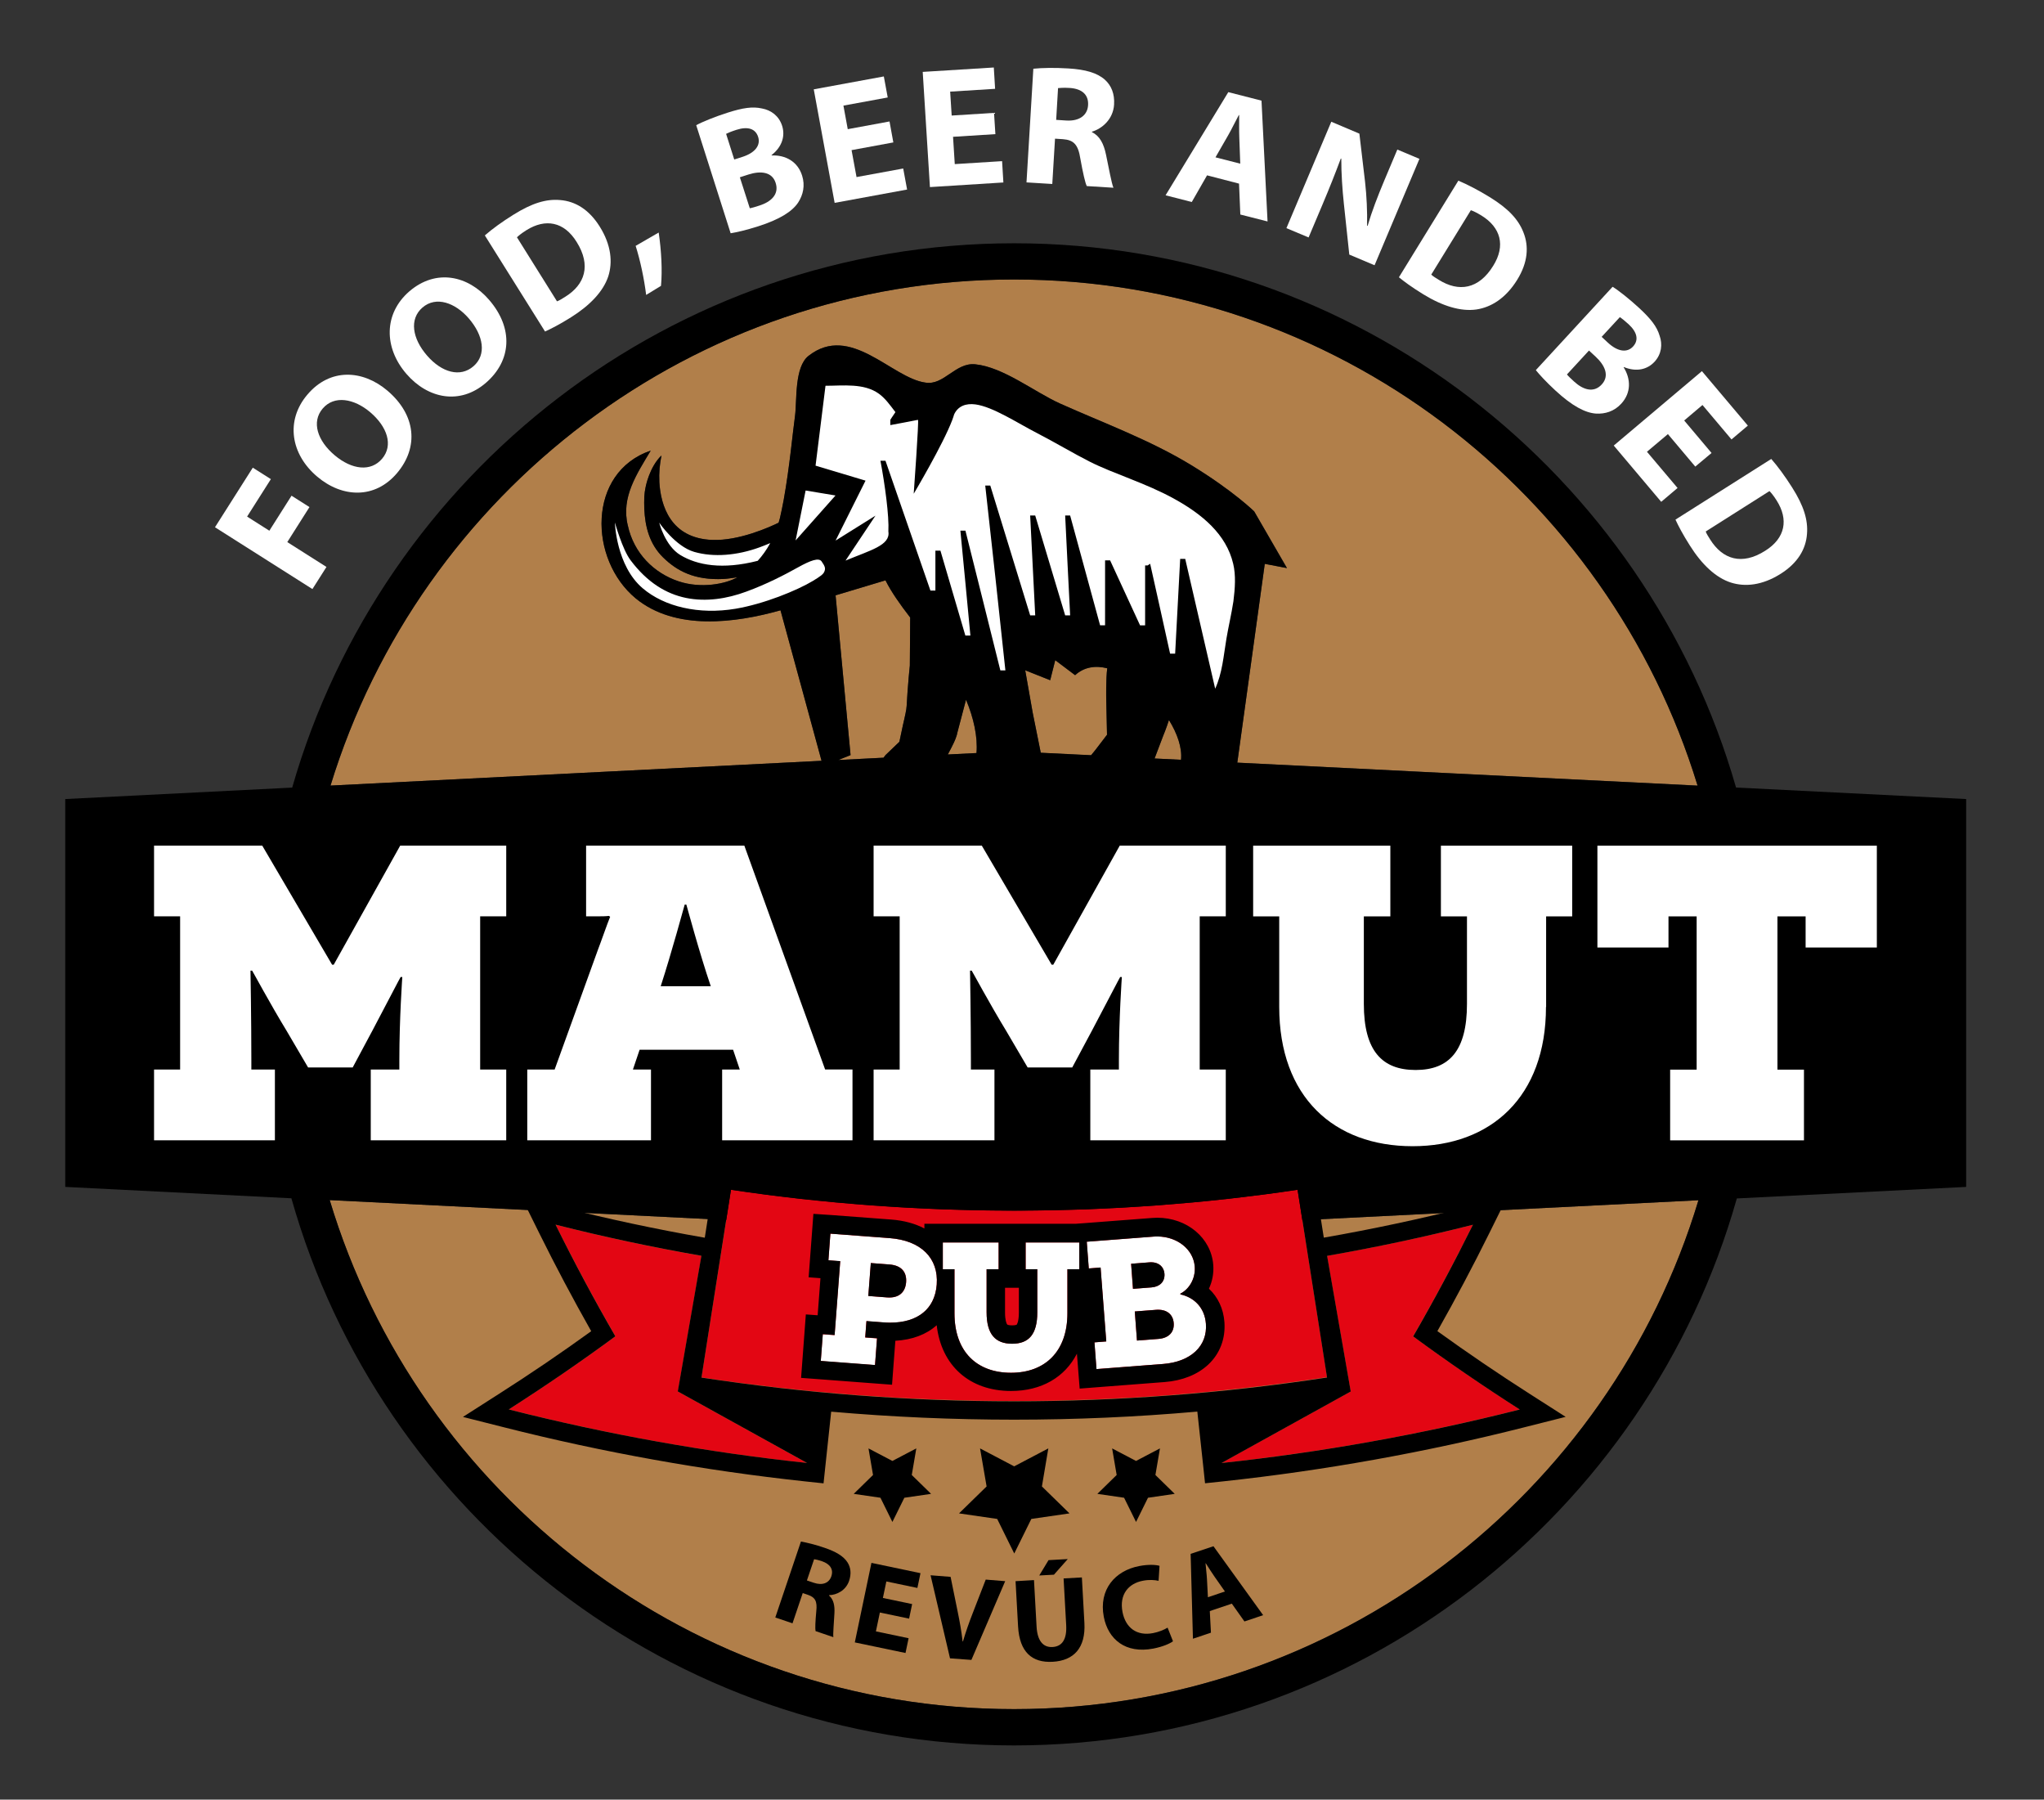
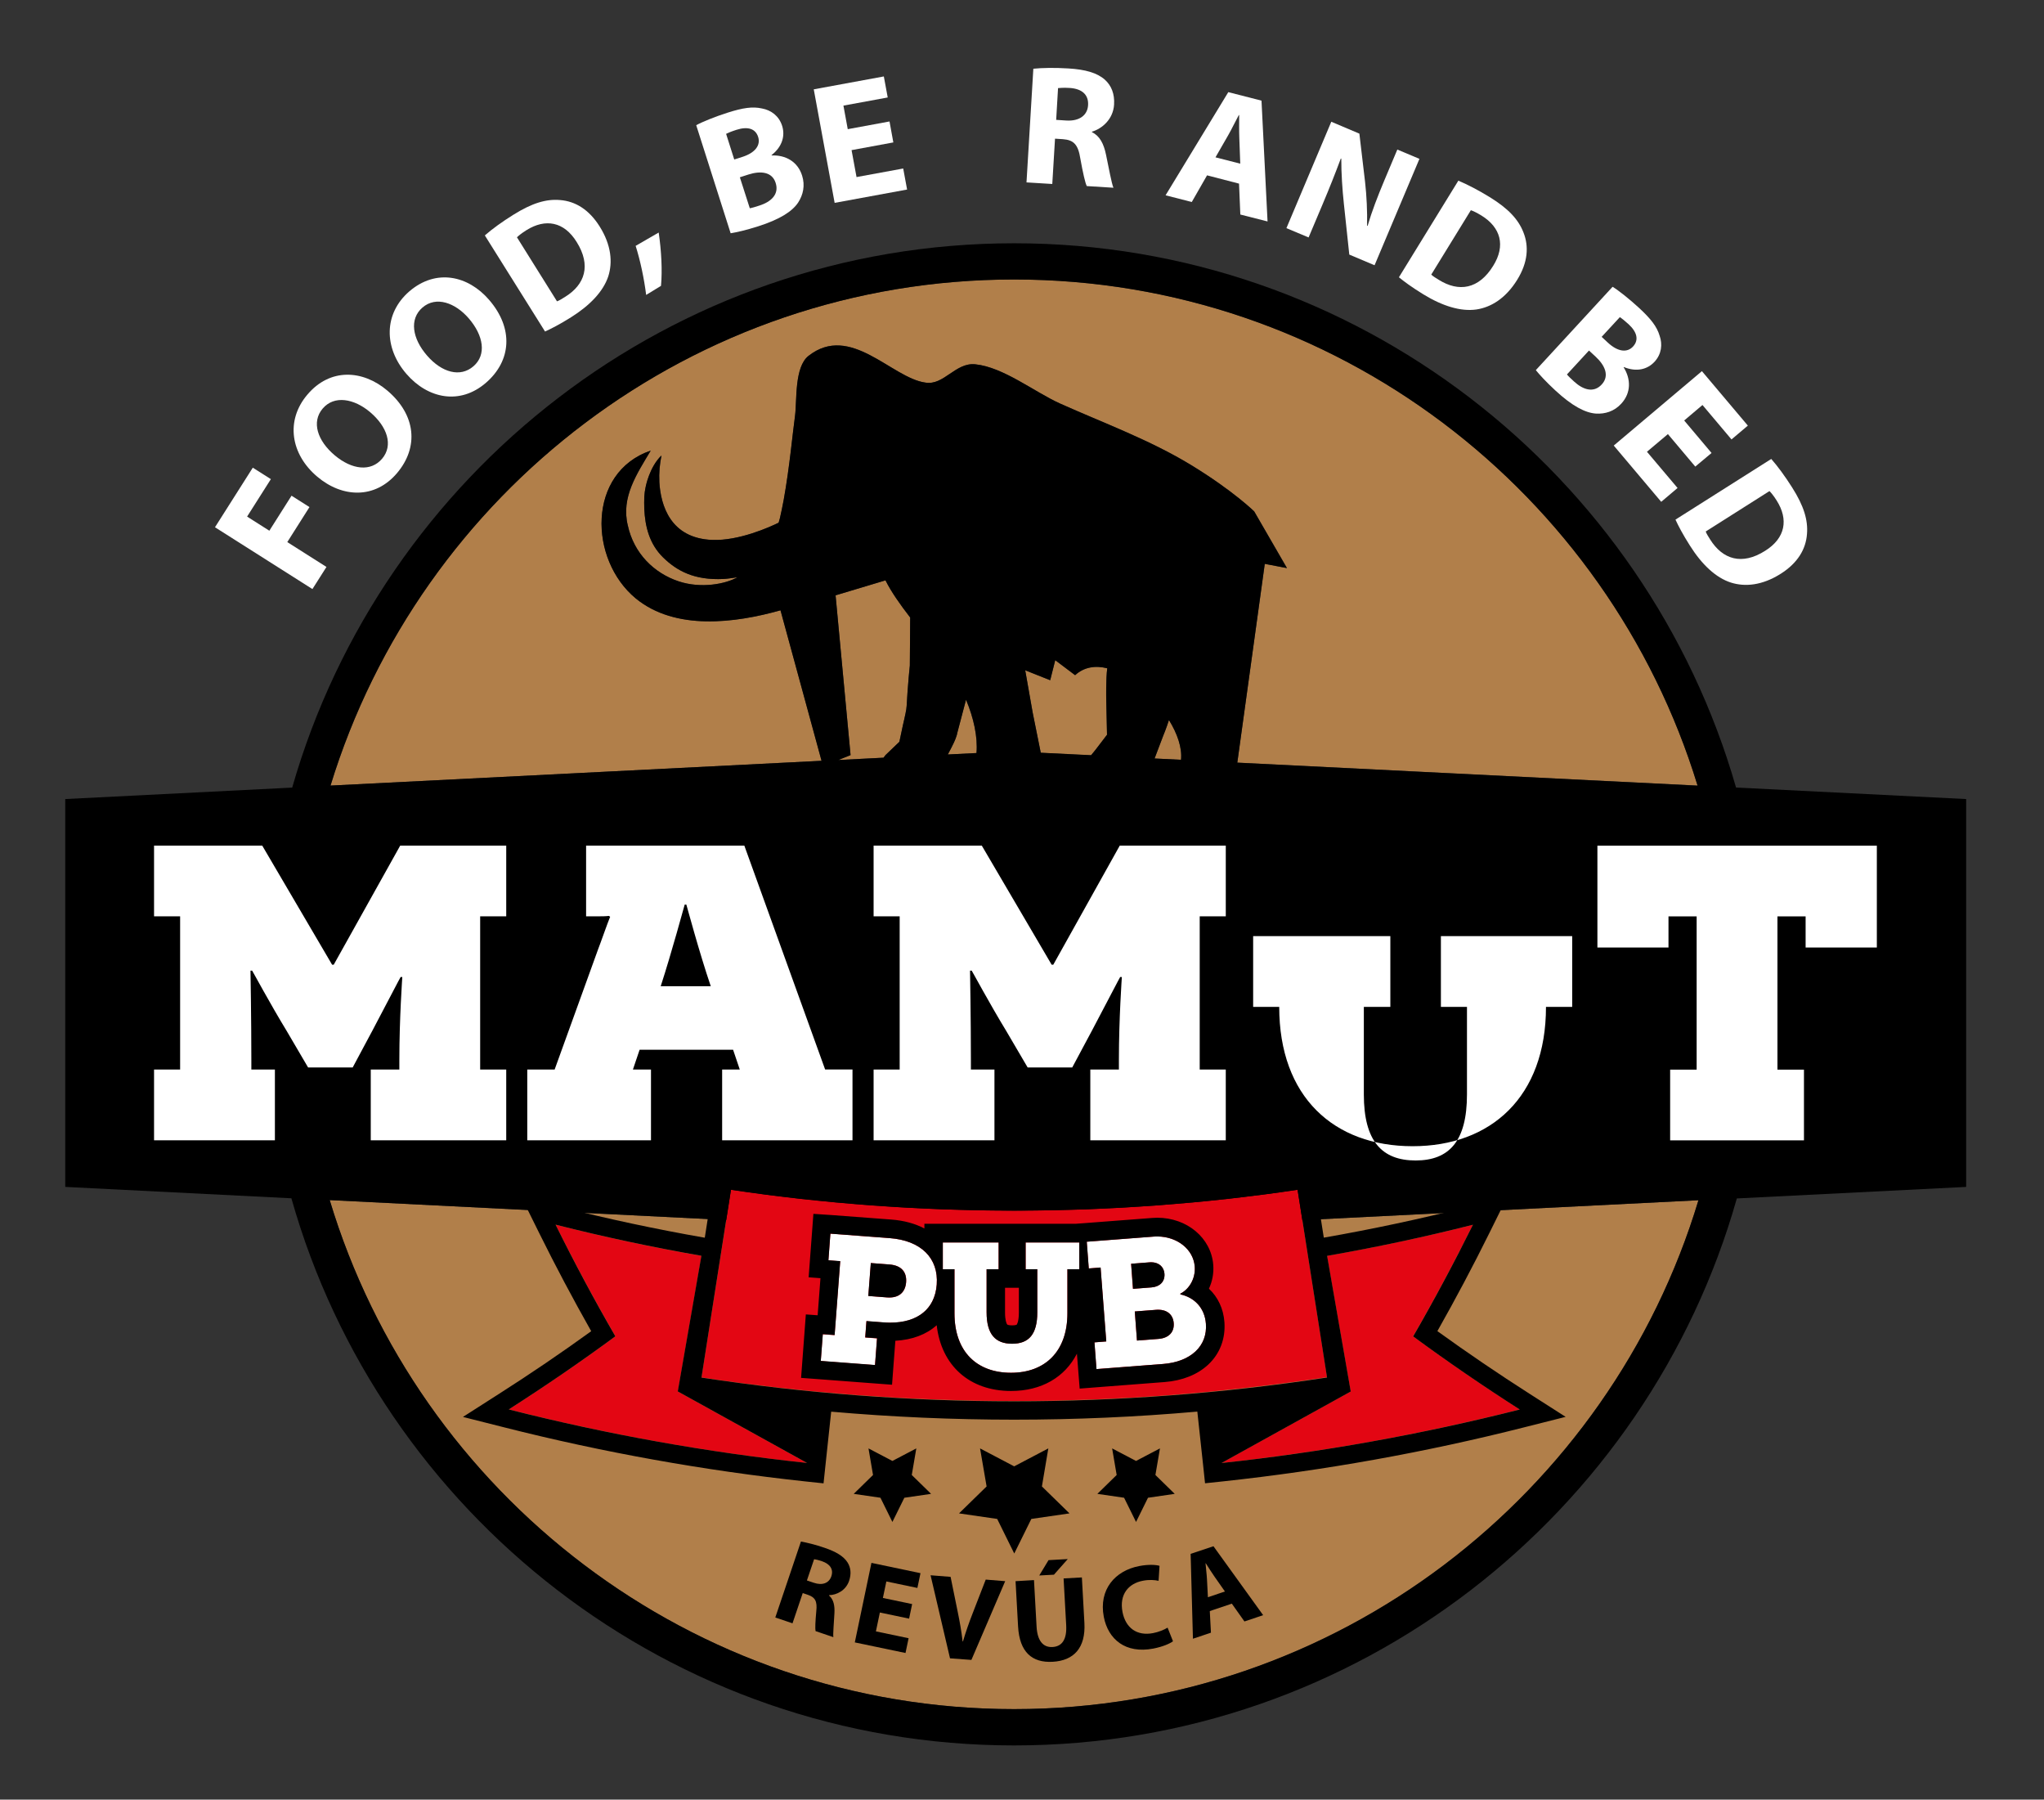
<svg xmlns="http://www.w3.org/2000/svg" version="1.1" x="0px" y="0px" viewBox="0 0 283.81 249.81" style="enable-background:new 0 0 283.81 249.81;" xml:space="preserve">
  <rect x="0" y="0" width="283.81" height="249.81" fill="#333333" stroke="none" />
  <style type="text/css">
	.st0{fill:#B17F4A;}
	.st1{fill:#FFFFFF;}
	.st2{fill:none;}
	.st3{fill:#E30613;}
	.st4{display:none;}
	.st5{display:inline;opacity:0.5;fill:#432918;}
</style>
  <g id="Layer_1">
    <g>
      <g>
        <g>
          <path class="st0" d="M161.49,102.19c0,0,0.46-1.1,0.82-2.24c1.17,1.9,1.85,3.86,1.68,5.52l-3.67-0.18L161.49,102.19z       M149.28,93.73l-1.38-1.04l-1.38-1.04l-0.35,1.39l-0.35,1.39l-1.74-0.69l-1.73-0.69l1.04,5.89l1.12,5.56l6.99,0.35l0.58-0.71      l1.63-2.13l-0.11-5.03c0,0-0.06-2.66,0.14-4.2C152.11,92.37,150.54,92.58,149.28,93.73z M173.69,92.19l-1.89,13.67l63.91,3.19      c-12.43-40.62-50.27-70.26-94.9-70.26c-44.64,0-82.48,29.63-94.91,70.26l68.18-3.44l-2.75-10.08l-2.95-10.81      c-3.16,0.89-6.81,1.6-10.36,1.53c-3.55-0.07-6.99-0.93-9.74-3.18c-3.26-2.69-4.96-7.06-4.73-11.14      c0.23-4.08,2.38-7.86,6.81-9.38c-0.96,1.6-1.99,3.22-2.67,4.93c-0.68,1.71-1,3.51-0.51,5.47c0.84,3.86,3.64,6.61,7.06,7.75      c3.13,1.04,6.55,0.36,8.16-0.57c-0.49,0.08-1.37,0.21-1.92,0.24c-4.07,0.2-6.48-1.12-8.41-3c-1.92-1.88-2.49-4.34-2.6-6.68      c-0.02-0.48-0.03-1.31,0-1.76c0.03-0.46,0.09-0.9,0.18-1.31c0,0,0.51-2.76,2.2-4.39c-0.24,1.21-0.36,2.36-0.29,3.76      c0.2,3.1,1.48,7.74,7.35,7.96c3.7,0.14,7.94-1.77,9.21-2.39c0.06-0.21,0.12-0.43,0.18-0.64c0.19-0.82,0.36-1.65,0.52-2.51      c0.83-4.6,1.26-9.45,1.58-11.71c0.14-1.11,0.11-2.8,0.3-4.41c0.19-1.6,0.59-3.12,1.57-3.89c2.91-2.29,5.79-1.52,8.54-0.1      c2.74,1.42,5.34,3.49,7.68,3.81c1.29,0.22,2.33-0.49,3.39-1.21c1.06-0.72,2.15-1.47,3.54-1.33c1.97,0.2,4.02,1.16,6.02,2.27      c2,1.11,3.97,2.37,5.76,3.18c5.95,2.67,12.5,5.05,18.28,8.59c5.77,3.53,8.67,6.38,8.67,6.38l4.55,7.87l-3.08-0.59L173.69,92.19z       M122.68,105.18l0.26-0.35l0.97-0.93l0.97-0.93l0.24-1.13l0.24-1.13c0,0,0.1-0.42,0.21-0.92c0.11-0.49,0.23-1.06,0.27-1.34      c0.04-0.3,0.06-0.57,0.08-0.93c0.02-0.36,0.04-0.81,0.09-1.46c0.05-0.65,0.1-1.36,0.16-2c0.05-0.65,0.11-1.24,0.16-1.66      l0.05-6.68c-1.39-1.82-2.63-3.55-3.43-5.16l-3.46,1.04l-3.47,1.04l1.04,11.09l1.04,11.09l-1.7,0.68L122.68,105.18z       M132.89,101.83c-0.01,0.04-0.01,0.07-0.02,0.11l-0.02,0.09l0,0c-0.09,0.32-0.23,0.69-0.4,1.04c-0.25,0.54-0.5,1-0.5,1      l-0.35,0.67l3.98-0.2c0.19-2.28-0.4-4.89-1.46-7.4L132.89,101.83z M140.81,237.25c44.78,0,82.72-29.82,95.02-70.64l-94.8,4.76      l-95.25-4.78C58.08,207.43,96.03,237.25,140.81,237.25z" />
          <path d="M273,110.92l-31.95-1.6c-12.5-43.57-52.7-75.55-100.24-75.55c-47.54,0-87.75,31.98-100.24,75.56l-31.51,1.59v53.84      l31.4,1.58c12.36,43.78,52.67,75.95,100.35,75.95c47.67,0,87.97-32.17,100.35-75.93l31.84-1.6V110.92z M140.81,38.8      c44.64,0,82.48,29.63,94.9,70.26l-63.91-3.19l1.89-13.67l1.92-13.93l3.08,0.59l-4.55-7.87c0,0-2.9-2.85-8.67-6.38      c-5.77-3.53-12.33-5.92-18.28-8.59c-1.79-0.8-3.75-2.07-5.76-3.18c-2.01-1.11-4.06-2.07-6.02-2.27      c-1.39-0.14-2.47,0.61-3.54,1.33c-1.06,0.72-2.1,1.43-3.39,1.21c-2.34-0.32-4.93-2.39-7.68-3.81c-2.74-1.42-5.63-2.18-8.54,0.1      c-0.98,0.77-1.38,2.29-1.57,3.89c-0.19,1.61-0.16,3.3-0.3,4.41c-0.32,2.26-0.75,7.11-1.58,11.71c-0.16,0.85-0.33,1.69-0.52,2.51      c-0.06,0.22-0.12,0.44-0.18,0.64c-1.27,0.62-5.51,2.53-9.21,2.39c-5.86-0.22-7.15-4.86-7.35-7.96c-0.07-1.4,0.05-2.55,0.29-3.76      c-1.7,1.63-2.2,4.39-2.2,4.39c-0.09,0.41-0.15,0.85-0.18,1.31c-0.03,0.46-0.02,1.28,0,1.76c0.11,2.34,0.68,4.8,2.6,6.68      c1.92,1.88,4.34,3.2,8.41,3c0.55-0.03,1.43-0.16,1.92-0.24c-1.61,0.93-5.03,1.61-8.16,0.57c-3.43-1.14-6.22-3.88-7.06-7.75      c-0.48-1.96-0.17-3.76,0.51-5.47c0.68-1.71,1.72-3.33,2.67-4.93c-4.44,1.52-6.58,5.3-6.81,9.38c-0.23,4.08,1.47,8.44,4.73,11.14      c2.75,2.25,6.2,3.11,9.74,3.18c3.55,0.07,7.2-0.64,10.36-1.53l2.95,10.81l2.75,10.08l-68.18,3.44      C58.33,68.43,96.17,38.8,140.81,38.8z M117.06,93.73l-1.04-11.09l3.47-1.04l3.46-1.04c0.8,1.61,2.03,3.35,3.43,5.16l-0.05,6.68      c-0.05,0.42-0.1,1.01-0.16,1.66c-0.05,0.65-0.11,1.35-0.16,2c-0.05,0.65-0.07,1.1-0.09,1.46c-0.02,0.36-0.04,0.64-0.08,0.93      c-0.04,0.29-0.16,0.85-0.27,1.34c-0.11,0.49-0.21,0.92-0.21,0.92l-0.24,1.13l-0.24,1.13l-0.97,0.93l-0.97,0.93l-0.26,0.35      l-6.28,0.32l1.7-0.68L117.06,93.73z M135.59,104.53l-3.98,0.2l0.35-0.67c0,0,0.25-0.46,0.5-1c0.16-0.35,0.31-0.72,0.4-1.04l0,0      l0.02-0.09c0.01-0.04,0.02-0.07,0.02-0.11l1.24-4.7C135.19,99.64,135.78,102.26,135.59,104.53z M144.51,104.49l-1.12-5.56      l-1.04-5.89l1.73,0.69l1.74,0.69l0.35-1.39l0.35-1.39l1.38,1.04l1.38,1.04c1.26-1.15,2.83-1.37,4.46-0.96      c-0.19,1.55-0.14,4.2-0.14,4.2l0.11,5.03l-1.63,2.13l-0.58,0.71L144.51,104.49z M163.98,105.47l-3.67-0.18l1.18-3.1      c0,0,0.46-1.1,0.82-2.24C163.48,101.85,164.16,103.81,163.98,105.47z M140.81,237.25c-44.79,0-82.73-29.83-95.03-70.66      l95.25,4.78l94.8-4.76C223.53,207.44,185.59,237.25,140.81,237.25z" />
          <path class="st1" d="M70.29,148.47v9.82H51.48v-9.82h3.97v-1.34c0-5.78,0.41-11.45,0.41-11.51h-0.23      c-0.06,0.06-1.93,3.68-3.91,7.42l-2.75,5.14h-6.19l-2.98-5.08c-2.28-3.74-4.73-8.3-4.79-8.36h-0.23c0,0.06,0.12,6.6,0.12,12.39      v1.34h3.27v9.82H21.39v-9.82h3.62v-21.27h-3.62v-9.82h15.02l9.7,16.53h0.23l9.23-16.53h14.72v9.82h-3.62v21.27H70.29z" />
          <path class="st1" d="M118.38,158.29h-18.11v-9.82h2.45l-0.93-2.75H88.81l-0.93,2.75h2.51v9.82H73.21v-9.82h3.8l6.02-16.65      c0.41-1.05,1.34-3.74,1.69-4.56l-0.18-0.12c-0.47,0.06-0.99,0.06-1.64,0.06h-1.52v-9.82h21.97l11.22,31.08h3.8V158.29z       M95.07,125.57c-0.06,0.18-1.81,6.66-3.33,11.33h6.95c-1.58-4.62-3.33-11.16-3.39-11.33H95.07z" />
          <path class="st1" d="M170.2,148.47v9.82h-18.81v-9.82h3.97v-1.34c0-5.78,0.41-11.45,0.41-11.51h-0.23      c-0.06,0.06-1.93,3.68-3.91,7.42l-2.75,5.14h-6.19l-2.98-5.08c-2.28-3.74-4.73-8.3-4.79-8.36h-0.23c0,0.06,0.12,6.6,0.12,12.39      v1.34h3.27v9.82H121.3v-9.82h3.62v-21.27h-3.62v-9.82h15.02l9.7,16.53h0.23l9.23-16.53h14.72v9.82h-3.62v21.27H170.2z" />
-           <path class="st1" d="M214.66,139.77c0,12.5-7.65,19.34-18.52,19.34c-10.93,0-18.52-6.84-18.52-19.34v-12.56H174v-9.82h19.05      v9.82h-3.68v12.15c0,6.49,2.51,9.17,7.19,9.17c4.67,0,7.13-2.69,7.13-9.17v-12.15h-3.62v-9.82h18.23v9.82h-3.62V139.77z" />
+           <path class="st1" d="M214.66,139.77c0,12.5-7.65,19.34-18.52,19.34c-10.93,0-18.52-6.84-18.52-19.34H174v-9.82h19.05      v9.82h-3.68v12.15c0,6.49,2.51,9.17,7.19,9.17c4.67,0,7.13-2.69,7.13-9.17v-12.15h-3.62v-9.82h18.23v9.82h-3.62V139.77z" />
          <path class="st1" d="M250.71,131.53v-4.32h-3.91v21.27h3.68v9.82H231.9v-9.82h3.68v-21.27h-3.91v4.32h-9.87v-14.14h38.8v14.14      H250.71z" />
          <path class="st2" d="M257.24,152.68h-1.92v-0.69h4.66v0.69h-1.93v5.61h-0.82V152.68z" />
          <path class="st2" d="M266,155.52c-0.05-0.88-0.1-1.93-0.09-2.72h-0.03c-0.21,0.74-0.48,1.52-0.79,2.39l-1.11,3.06h-0.62l-1.02-3      c-0.3-0.89-0.55-1.7-0.73-2.45h-0.02c-0.02,0.78-0.07,1.84-0.12,2.78l-0.17,2.7h-0.78l0.44-6.3H262l1.07,3.05      c0.26,0.78,0.48,1.47,0.64,2.12h0.03c0.16-0.64,0.38-1.33,0.66-2.12l1.12-3.05h1.04l0.39,6.3h-0.79L266,155.52z" />
-           <path class="st1" d="M91.53,72.55c0,0,2.25,3.31,4.86,4.06c2.7,0.78,5.97,0.5,9.07-0.63c0.26-0.09,0.92-0.35,1.49-0.59      c-0.53,0.97-1.12,1.78-1.74,2.46c-4.92,1.26-8.4,0.61-10.74-0.8C92.33,75.76,91.53,72.55,91.53,72.55z M110.78,78.77      c-1.78,0.99-4.27,2.3-7.17,3.36c-2.68,0.99-5.58,1.44-8.36,0.87c-2.78-0.57-5.39-2.17-7.68-5.21c-1.16-1.51-2.19-5.26-2.19-5.26      s0.16,6,3.87,9.14c1.5,1.27,3.44,2.2,5.65,2.69c2.21,0.5,4.69,0.57,7.25,0.14c1.95-0.33,4.08-0.96,6-1.68      c1.92-0.72,3.62-1.52,4.7-2.17c1.08-0.66,1.49-0.94,1.63-1.35c0.15-0.41,0.09-0.67-0.4-1.37      C113.69,77.38,112.56,77.78,110.78,78.77z M111.86,68.09l-1.39,6.93l5.54-6.24L111.86,68.09z M171.23,78.26      c-0.97-4.11-4.31-6.88-8.23-9.04c-3.91-2.16-8.4-3.47-11.66-5.12c-2.19-1.1-4.79-2.66-7.44-4.03c-2.66-1.37-6.01-3.59-8.44-3.93      c-1.37-0.19-2.46,0.25-2.98,1.39c-0.06,0.22-0.15,0.47-0.25,0.75c0,0,0,0,0,0c0,0,0,0,0,0c-1.28,3.4-5.36,10.26-5.36,10.26      s0.75-10.31,0.59-10.26c-0.16,0.05-3.84,0.73-3.84,0.73v-0.73c0,0,0.29-0.47,0.71-1.07c-0.79-1.03-1.4-1.9-2.29-2.55      c-1.05-0.76-2.29-1.03-3.58-1.12c-1.29-0.09-2.62,0.01-3.84,0.01l-0.69,5.55l-0.69,5.54l3.47,1.04l3.47,1.04l-2.08,4.16      l-2.08,4.16l2.77-1.73l2.77-1.73l-2.08,3.12l-2.08,3.12c3.46-1.45,6.26-2.12,5.95-4.04c0.12-2.14-0.48-6.51-1.1-9.82h0.35h0.35      l3.12,9.01l3.12,9.01h0.35h0.34v-2.77v-2.77h0.35h0.35l1.73,5.89l1.73,5.89h0.35h0.35l-0.69-7.28l-0.7-7.28h0.35h0.35l2.43,9.7      l2.42,9.7h0.35h0.35l-1.38-12.82L136.8,67.4h0.35h0.35l2.77,9.01l2.77,9.01h0.35h0.35l-0.35-6.93l-0.35-6.93h0.35h0.35      l2.08,6.93l2.08,6.93h0.34h0.35l-0.35-6.93l-0.34-6.93h0.34h0.35l2.08,7.62l2.08,7.62h0.34h0.35V82.3v-4.51h0.35h0.35l2.08,4.51      l2.08,4.51h0.35h0.35v-4.16v-4.16h0.35l0.35-0.23l1.39,6.24l1.38,6.24h0.35h0.35l0.35-6.58l0.35-6.58h0.35h0.35l2.08,9.01      l2.08,9.01c0.48-1.04,0.78-2.19,1-3.37c0.22-1.18,0.36-2.39,0.56-3.56c0.26-1.57,0.69-3.38,0.97-5.19      C171.49,81.65,171.61,79.84,171.23,78.26z" />
        </g>
        <g>
          <path d="M111.21,213.99c0.82,0.14,2.01,0.43,3.29,0.87c1.58,0.54,2.61,1.15,3.17,2.01c0.46,0.72,0.56,1.58,0.23,2.57      c-0.46,1.36-1.74,1.97-2.77,1.99l-0.02,0.05c0.64,0.55,0.81,1.41,0.75,2.48c-0.07,1.32-0.21,2.82-0.15,3.3l-2.47-0.84      c-0.07-0.36-0.03-1.32,0.1-2.74c0.16-1.43-0.17-1.95-1.15-2.29l-0.73-0.25l-1.42,4.2l-2.39-0.81L111.21,213.99z M112.04,219.39      l0.95,0.32c1.2,0.41,2.12,0.05,2.44-0.89c0.33-0.98-0.17-1.7-1.27-2.09c-0.59-0.2-0.93-0.26-1.12-0.29L112.04,219.39z" />
          <path d="M126.23,224.69l-4.06-0.85l-0.55,2.62l4.54,0.95l-0.43,2.05l-7.04-1.47l2.31-11.04l6.81,1.43l-0.43,2.05l-4.31-0.9      l-0.48,2.29l4.06,0.85L126.23,224.69z" />
          <path d="M131.91,230.2l-2.7-11.53l2.78,0.22l0.99,4.86c0.28,1.36,0.52,2.68,0.68,4.1l0.05,0c0.39-1.33,0.85-2.63,1.34-3.89      l1.82-4.69l2.7,0.22l-4.69,10.93L131.91,230.2z" />
          <path d="M143.57,219.34l0.36,6.48c0.11,1.94,0.9,2.88,2.2,2.81c1.34-0.07,2.02-1.05,1.91-3.04l-0.36-6.48l2.54-0.14l0.35,6.32      c0.19,3.47-1.47,5.23-4.41,5.39c-2.84,0.16-4.6-1.32-4.8-4.91l-0.35-6.28L143.57,219.34z M148.26,216.42l-1.92,2.17l-2.04,0.11      l1.29-2.13L148.26,216.42z" />
          <path d="M162.87,227.83c-0.42,0.32-1.4,0.76-2.75,1.02c-3.83,0.73-6.26-1.27-6.86-4.42c-0.72-3.78,1.57-6.4,4.92-7.04      c1.3-0.25,2.33-0.18,2.82-0.03l-0.13,2.08c-0.55-0.12-1.29-0.18-2.18-0.01c-1.99,0.38-3.3,1.88-2.83,4.34      c0.43,2.22,2.01,3.36,4.24,2.93c0.76-0.14,1.56-0.47,2.02-0.76L162.87,227.83z" />
          <path d="M167.98,223.64l0.16,3l-2.5,0.84l-0.32-11.78l3.17-1.06l6.9,9.57l-2.6,0.87l-1.75-2.47L167.98,223.64z M170.08,220.92      l-1.43-2.04c-0.4-0.57-0.86-1.3-1.23-1.88l-0.03,0.01c0.05,0.69,0.17,1.55,0.2,2.23l0.13,2.48L170.08,220.92z" />
        </g>
        <g>
          <path class="st1" d="M29.85,73.19l5.25-8.27l2.51,1.59l-3.3,5.2l3.09,1.96l3.08-4.86l2.49,1.58l-3.08,4.86l5.44,3.45l-1.95,3.07      L29.85,73.19z" />
          <path class="st1" d="M53.77,54.21c4.01,3.39,4.39,7.88,1.36,11.46c-3.07,3.63-7.61,3.44-11.09,0.49      c-3.67-3.1-4.43-7.76-1.37-11.37C45.84,51.03,50.39,51.35,53.77,54.21z M46.46,63.19c2.4,2.03,5.04,2.33,6.6,0.48      c1.58-1.87,0.71-4.44-1.67-6.46c-2.2-1.86-4.97-2.4-6.59-0.49C43.22,58.58,44.08,61.18,46.46,63.19z" />
          <path class="st1" d="M67.9,41.61c3.44,3.97,3.11,8.47-0.43,11.53c-3.6,3.11-8.05,2.22-11.04-1.24      c-3.14-3.63-3.17-8.35,0.4-11.45C60.57,37.24,65.01,38.27,67.9,41.61z M59.29,49.35c2.05,2.37,4.62,3.08,6.45,1.49      c1.85-1.6,1.39-4.28-0.65-6.64c-1.88-2.18-4.54-3.14-6.43-1.51C56.8,44.3,57.25,47,59.29,49.35z" />
          <path class="st1" d="M67.32,32.68c1.01-0.89,2.42-1.91,3.98-2.88c2.58-1.61,4.54-2.2,6.47-2.03c2.07,0.16,4,1.28,5.5,3.68      c1.63,2.6,1.8,4.99,1.19,6.91c-0.69,2.08-2.51,4.01-5.17,5.68c-1.59,1-2.78,1.6-3.61,1.98L67.32,32.68z M77.34,41.83      c0.3-0.1,0.72-0.37,1.11-0.61c2.79-1.72,3.65-4.39,1.62-7.63c-1.75-2.83-4.33-3.29-6.97-1.64c-0.69,0.43-1.09,0.77-1.32,0.99      L77.34,41.83z" />
          <path class="st1" d="M89.72,40.94c-0.28-2.22-0.8-4.73-1.46-6.81l3.2-1.85c0.37,2.52,0.52,5.24,0.32,7.4L89.72,40.94z" />
          <path class="st1" d="M96.67,17.38c0.85-0.47,2.64-1.19,4.36-1.74c2.11-0.67,3.46-0.88,4.78-0.58c1.25,0.23,2.35,1.02,2.79,2.41      c0.43,1.36,0.04,2.88-1.47,4.06l0.01,0.05c1.9-0.08,3.61,0.82,4.23,2.79c0.44,1.38,0.15,2.67-0.55,3.75      c-0.83,1.24-2.53,2.33-5.56,3.3c-1.7,0.54-3,0.83-3.81,0.96L96.67,17.38z M101.95,22.14l1.13-0.36      c1.81-0.58,2.55-1.64,2.19-2.77c-0.37-1.16-1.45-1.49-3.01-0.99c-0.75,0.24-1.16,0.42-1.44,0.56L101.95,22.14z M104.11,28.91      c0.35-0.06,0.76-0.19,1.35-0.38c1.56-0.5,2.76-1.53,2.24-3.14c-0.49-1.54-2.07-1.71-3.79-1.16l-1.18,0.38L104.11,28.91z" />
          <path class="st1" d="M124.04,19.77l-5.8,1.07l0.69,3.74l6.48-1.19l0.54,2.92l-10.06,1.85l-2.9-15.76l9.73-1.79l0.54,2.92      l-6.15,1.13l0.6,3.27l5.8-1.07L124.04,19.77z" />
-           <path class="st1" d="M138.21,18.62l-5.88,0.37l0.24,3.79l6.57-0.41l0.18,2.96l-10.2,0.64l-1-15.99l9.87-0.61l0.18,2.96      l-6.24,0.39l0.21,3.32l5.88-0.37L138.21,18.62z" />
          <path class="st1" d="M143.48,9.54c1.18-0.12,2.92-0.16,4.84-0.04c2.37,0.14,4.01,0.6,5.1,1.57c0.9,0.82,1.36,1.96,1.27,3.44      c-0.12,2.04-1.66,3.35-3.07,3.77l0,0.07c1.09,0.52,1.64,1.62,1.95,3.12c0.39,1.83,0.76,3.95,1.03,4.59l-3.7-0.23      c-0.23-0.47-0.53-1.8-0.89-3.79c-0.31-2.02-0.96-2.61-2.43-2.72l-1.09-0.07l-0.38,6.29l-3.58-0.22L143.48,9.54z M146.65,16.64      l1.42,0.09c1.8,0.11,2.93-0.73,3.01-2.13c0.09-1.47-0.86-2.27-2.52-2.39c-0.88-0.05-1.38-0.01-1.65,0.02L146.65,16.64z" />
          <path class="st1" d="M167.6,24.34l-2.12,3.7l-3.64-0.93l8.71-14.32l4.61,1.18L176,30.74l-3.78-0.96l-0.18-4.29L167.6,24.34z       M172.21,22.72l-0.13-3.54c-0.04-0.99-0.02-2.21-0.02-3.2l-0.05-0.01c-0.47,0.86-1,1.98-1.48,2.81l-1.76,3.06L172.21,22.72z" />
          <path class="st1" d="M178.62,31.67l6.23-14.77l3.9,1.65l0.79,6.7c0.22,1.93,0.32,4.14,0.28,6.08l0.07,0.03      c0.6-2.04,1.38-4.06,2.31-6.28l1.82-4.32l3.07,1.29l-6.23,14.77l-3.51-1.48l-0.75-7.03c-0.21-1.95-0.37-4.26-0.36-6.29      l-0.07-0.01c-0.74,1.99-1.57,4.09-2.59,6.5l-1.88,4.45L178.62,31.67z" />
          <path class="st1" d="M202.49,25.08c1.25,0.52,2.79,1.32,4.35,2.28c2.59,1.59,3.99,3.1,4.69,4.9c0.77,1.93,0.63,4.16-0.86,6.57      c-1.61,2.61-3.67,3.83-5.67,4.13c-2.17,0.31-4.71-0.47-7.38-2.11c-1.6-0.98-2.67-1.78-3.38-2.36L202.49,25.08z M198.73,38.12      c0.22,0.22,0.65,0.48,1.04,0.72c2.78,1.74,5.55,1.32,7.56-1.94c1.76-2.82,1.03-5.34-1.63-6.98c-0.69-0.42-1.17-0.64-1.47-0.74      L198.73,38.12z" />
          <path class="st1" d="M223.91,39.81c0.83,0.5,2.34,1.71,3.67,2.93c1.62,1.5,2.48,2.58,2.86,3.87c0.42,1.19,0.27,2.55-0.71,3.61      c-0.97,1.05-2.48,1.46-4.26,0.73l-0.03,0.03c1.01,1.61,1.07,3.54-0.33,5.06c-0.98,1.07-2.25,1.45-3.53,1.37      c-1.48-0.11-3.27-1.04-5.61-3.2c-1.31-1.21-2.21-2.2-2.72-2.83L223.91,39.81z M217.57,51.98c0.23,0.28,0.54,0.57,1,0.99      c1.21,1.11,2.69,1.64,3.83,0.4c1.1-1.19,0.47-2.64-0.86-3.87l-0.91-0.84L217.57,51.98z M222.39,46.76l0.87,0.81      c1.4,1.29,2.68,1.41,3.49,0.53c0.82-0.89,0.58-1.99-0.63-3.1c-0.58-0.53-0.94-0.8-1.2-0.98L222.39,46.76z" />
          <path class="st1" d="M235.39,64.77l-3.8-4.51l-2.91,2.45l4.25,5.03l-2.27,1.92l-6.59-7.81l12.24-10.33l6.38,7.56l-2.27,1.92      l-4.03-4.78l-2.54,2.15l3.8,4.51L235.39,64.77z" />
          <path class="st1" d="M245.94,63.71c0.89,1.01,1.92,2.41,2.9,3.96c1.63,2.57,2.22,4.53,2.06,6.46c-0.15,2.07-1.26,4.01-3.65,5.52      c-2.59,1.64-4.98,1.83-6.91,1.22c-2.09-0.67-4.03-2.49-5.7-5.14c-1.01-1.59-1.62-2.77-2-3.6L245.94,63.71z M236.84,73.78      c0.1,0.3,0.37,0.72,0.61,1.1c1.74,2.78,4.41,3.63,7.64,1.58c2.82-1.76,3.27-4.35,1.6-6.98c-0.43-0.68-0.77-1.09-1-1.31      L236.84,73.78z" />
        </g>
      </g>
      <g>
        <path class="st3" d="M205.88,196.9c-5.14,1.21-10.31,2.28-15.49,3.21c-3.23,0.58-6.46,1.1-9.7,1.57     c-2.14,0.31-4.29,0.6-6.43,0.87c-1.55,0.19-3.11,0.38-4.67,0.54l17.95-9.93l0,0c-1.09-6.28-2.18-12.56-3.28-18.83     c5.09-0.88,10.16-1.92,15.21-3.09c1.68-0.39,3.36-0.8,5.04-1.23c-1.93,3.9-3.97,7.78-6.12,11.64c-0.72,1.29-1.44,2.57-2.18,3.85     c4.77,3.51,9.7,6.89,14.8,10.15C209.31,196.08,207.6,196.5,205.88,196.9z M94.12,193.16c0,0,0.15-0.88,0.4-2.29     c0.96-5.51,1.92-11.03,2.88-16.54c-6.78-1.18-13.54-2.62-20.25-4.32c0.64,1.3,1.3,2.6,1.97,3.89c2,3.89,4.11,7.76,6.33,11.6     c-1.19,0.88-2.39,1.75-3.61,2.61c-3.64,2.58-7.37,5.1-11.19,7.54c5.13,1.3,10.28,2.46,15.45,3.48c1.72,0.34,3.45,0.67,5.18,0.98     c3.45,0.62,6.92,1.18,10.38,1.67c1.73,0.25,3.47,0.48,5.2,0.7c1.74,0.22,3.47,0.42,5.21,0.61L94.12,193.16z M182.22,178.19     l-2.05-13.03c-1.61,0.24-3.22,0.47-4.84,0.68c-0.26,0.03-0.51,0.06-0.77,0.09c-1.37,0.17-2.73,0.34-4.1,0.5     c-0.11,0.01-0.23,0.02-0.34,0.03c-1.52,0.17-3.04,0.32-4.56,0.46c-0.47,0.04-0.94,0.08-1.42,0.12c-1.17,0.1-2.33,0.2-3.5,0.29     c-0.71,0.05-1.42,0.09-2.13,0.14c-0.93,0.06-1.87,0.13-2.8,0.18c-0.85,0.05-1.7,0.08-2.55,0.12c-0.8,0.04-1.6,0.08-2.4,0.11     c-0.9,0.03-1.79,0.05-2.69,0.07c-0.76,0.02-1.51,0.05-2.27,0.06c-0.99,0.02-1.98,0.02-2.97,0.03c-0.66,0-1.33,0.02-1.99,0.02     c0,0-0.01,0-0.01,0c-1.01,0-2.02-0.02-3.03-0.03c-0.64-0.01-1.28-0.01-1.92-0.02c-1.05-0.02-2.11-0.05-3.16-0.09     c-0.6-0.02-1.2-0.03-1.8-0.05c-1.35-0.05-2.7-0.12-4.06-0.19c-0.3-0.02-0.59-0.02-0.89-0.04c-1.18-0.06-2.36-0.15-3.54-0.23     c-0.47-0.03-0.94-0.06-1.4-0.09c-1.12-0.08-2.23-0.18-3.34-0.28c-0.53-0.05-1.05-0.08-1.58-0.13c-1.29-0.12-2.58-0.26-3.87-0.39     c-0.34-0.04-0.68-0.07-1.02-0.1c-1.14-0.13-2.28-0.27-3.42-0.41c-0.48-0.06-0.97-0.11-1.46-0.18c-0.84-0.11-1.68-0.23-2.51-0.35     c-0.78-0.11-1.56-0.21-2.33-0.33l-2.05,13.03l-2.05,13.03c1.8,0.27,3.6,0.53,5.4,0.77c1.39,0.18,2.78,0.35,4.17,0.51     c0.42,0.05,0.83,0.11,1.25,0.15c1.09,0.12,2.18,0.23,3.27,0.34c0.72,0.07,1.43,0.16,2.15,0.22c1.06,0.1,2.12,0.18,3.17,0.27     c0.75,0.06,1.5,0.14,2.25,0.19c1.11,0.08,2.22,0.15,3.33,0.22c0.7,0.04,1.4,0.1,2.11,0.14c1.02,0.06,2.04,0.1,3.06,0.14     c0.79,0.04,1.58,0.08,2.38,0.11c1.04,0.04,2.08,0.06,3.12,0.09c0.77,0.02,1.55,0.05,2.32,0.07c0.95,0.02,1.9,0.02,2.86,0.03     c0.86,0.01,1.73,0.02,2.59,0.02c0.87,0,1.74-0.02,2.61-0.02c0.95-0.01,1.89-0.01,2.84-0.03c0.77-0.01,1.55-0.04,2.32-0.07     c1.04-0.03,2.08-0.05,3.12-0.09c0.78-0.03,1.57-0.08,2.35-0.11c1.03-0.05,2.06-0.09,3.09-0.15c0.67-0.04,1.34-0.09,2.01-0.13     c1.14-0.07,2.28-0.14,3.42-0.23c0.65-0.05,1.31-0.11,1.96-0.17c1.16-0.1,2.31-0.19,3.47-0.3c0.59-0.06,1.19-0.13,1.78-0.19     c4.83-0.49,9.65-1.09,14.46-1.82L182.22,178.19z" />
        <path class="st1" d="M123.54,171.87l-8.24-0.62l-0.28,3.71l1.64,0.12l-0.78,10.26l-1.64-0.12l-0.28,3.71l7.53,0.57l0.28-3.71     l-1.64-0.12l0.17-2.27l2.35,0.18c4.35,0.33,7.13-1.57,7.41-5.26C130.34,174.65,127.88,172.2,123.54,171.87z M123.17,180.1     l-2.6-0.2l0.35-4.57l2.6,0.2c1.67,0.13,2.41,1.07,2.3,2.46C125.71,179.38,124.83,180.23,123.17,180.1z M142.41,172.47l7.45,0     l0,3.72h-1.65l0,6.11c0,5.35-3.14,8.26-7.83,8.26c-4.74,0-7.85-2.92-7.85-8.26l0-6.11l-1.62,0l0-3.72l7.75,0l0,3.72h-1.67l0,5.98     c0,3.04,1.21,4.36,3.54,4.36c2.33,0,3.5-1.32,3.5-4.36l0-5.98l-1.62,0L142.41,172.47z M167.44,183.75     c-0.17-2.25-1.65-3.66-3.54-4.07l-0.01-0.1c1.2-0.6,2.13-2.07,2-3.76c-0.19-2.53-2.7-4.39-5.73-4.16l-9.27,0.71l0.28,3.71     l1.64-0.13l0.79,10.26l-1.64,0.13l0.28,3.71l9.24-0.71C165.33,189.05,167.68,186.86,167.44,183.75z M157.05,175.43l2.55-0.2     c1.19-0.09,2,0.56,2.08,1.59c0.08,1.09-0.65,1.8-1.79,1.89l-2.58,0.2L157.05,175.43z M160.85,185.86l-2.98,0.23l-0.31-4.04     l2.98-0.23c1.34-0.1,2.33,0.53,2.43,1.85C163.07,184.98,162.21,185.75,160.85,185.86z" />
        <path d="M115.3,171.25l8.24,0.62c4.35,0.33,6.8,2.78,6.53,6.44c-0.26,3.41-2.66,5.29-6.47,5.29c-0.31,0-0.62-0.01-0.94-0.04     l-2.35-0.18l-0.17,2.27l1.64,0.12l-0.28,3.71l-7.53-0.57l0.28-3.71l1.64,0.12l0.78-10.26l-1.64-0.12L115.3,171.25 M123.48,180.11     c1.46,0,2.23-0.83,2.33-2.12c0.1-1.39-0.64-2.33-2.3-2.46l-2.6-0.2l-0.35,4.57l2.6,0.2     C123.28,180.11,123.38,180.11,123.48,180.11 M160.67,171.64c2.8,0,5.04,1.8,5.22,4.18c0.13,1.69-0.8,3.16-2,3.76l0.01,0.1     c1.89,0.41,3.37,1.83,3.54,4.07c0.24,3.11-2.11,5.29-5.95,5.59l-9.24,0.71l-0.28-3.71l1.64-0.13l-0.79-10.26l-1.64,0.13     l-0.28-3.71l9.27-0.71C160.34,171.64,160.51,171.64,160.67,171.64 M157.32,178.91l2.58-0.2c1.14-0.09,1.87-0.8,1.79-1.89     c-0.07-0.97-0.79-1.6-1.86-1.6c-0.07,0-0.14,0-0.22,0.01l-2.55,0.2L157.32,178.91 M157.87,186.09l2.98-0.23     c1.36-0.1,2.22-0.88,2.12-2.19c-0.09-1.22-0.96-1.86-2.15-1.86c-0.09,0-0.18,0-0.27,0.01l-2.98,0.23L157.87,186.09      M130.91,172.47l7.75,0l0,3.72h-1.67l0,5.98c0,3.04,1.21,4.36,3.54,4.36c0,0,0,0,0.01,0c2.33,0,3.49-1.32,3.49-4.36l0-5.98     l-1.62,0l0-3.72l7.45,0l0,3.72h-1.65l0,6.11c0,5.34-3.14,8.26-7.83,8.26c0,0,0,0,0,0c-4.74,0-7.85-2.92-7.85-8.26l0-6.11l-1.62,0     L130.91,172.47 M112.94,168.5l-0.19,2.55l-0.28,3.71l-0.19,2.55l1.64,0.12l-0.39,5.15l-1.64-0.12l-0.19,2.55l-0.28,3.71     l-0.19,2.55l2.55,0.19l7.53,0.57l2.55,0.19l0.19-2.55l0.27-3.55c2.36-0.13,4.32-0.88,5.74-2.16c0.64,5.6,4.55,9.13,10.32,9.13     c4.25,0,7.48-1.92,9.15-5.18l0.18,2.3l0.2,2.55l2.55-0.2l9.24-0.71c2.47-0.19,4.57-1.03,6.06-2.42c1.63-1.52,2.42-3.62,2.25-5.91     c-0.14-1.87-0.91-3.47-2.15-4.63c0.47-1.01,0.69-2.15,0.6-3.31c-0.29-3.73-3.63-6.54-7.78-6.54c-0.23,0-0.47,0.01-0.7,0.03     l-9.27,0.71l-1.37,0.1l-6.93,0l-2.56,0v0l-1.19,0l-7.75,0l-2.56,0l0,0.65c-1.29-0.68-2.85-1.11-4.62-1.24l-8.24-0.62     L112.94,168.5L112.94,168.5z M139.55,178.76h0.3v0l1.62,0l0,3.42c0,1.37-0.3,1.7-0.3,1.7c0,0-0.15,0.1-0.63,0.1     c-0.43,0-0.65-0.08-0.69-0.12c-0.11-0.13-0.3-0.63-0.3-1.67L139.55,178.76L139.55,178.76z" />
        <path d="M212.4,193.49c-4.35-2.78-8.65-5.7-12.82-8.71c2.54-4.49,4.97-9.07,7.23-13.64l2.47-4.99l-5.39,1.37     c-6.6,1.67-13.35,3.11-20.06,4.28l-0.02,0l-1.11-7.04l-0.39-2.51l-2.52,0.38c-12.69,1.9-25.81,2.87-38.98,2.87     c-13.16,0-26.26-0.96-38.94-2.86l-2.52-0.38l-0.39,2.51l-1.1,7.04l-0.02,0c-6.71-1.17-13.46-2.61-20.06-4.28l-5.39-1.37     l2.47,4.99c2.26,4.57,4.69,9.15,7.23,13.64c-4.16,3.01-8.46,5.93-12.82,8.71l-4.99,3.19l5.74,1.45     c13.69,3.47,27.75,5.99,41.78,7.5l2.55,0.27l0.27-2.55l0.78-7.3l0.01-0.1c8.45,0.74,16.95,1.11,25.4,1.11     c8.47,0,16.97-0.37,25.44-1.12l0.01,0.1l0.79,7.3l0.27,2.55l2.55-0.27c14.03-1.51,28.09-4.03,41.78-7.5l5.74-1.45L212.4,193.49z      M70.64,195.65c5.1-3.26,10.03-6.64,14.8-10.15c-2.96-5.12-5.72-10.29-8.3-15.5c6.71,1.7,13.47,3.14,20.25,4.32     c-1.09,6.28-3.28,18.83-3.28,18.83l17.95,9.93C98.17,201.6,84.32,199.12,70.64,195.65z M140.81,194.52     c-14.51,0-29.02-1.1-43.41-3.29l4.09-26.07c12.87,1.93,26.09,2.89,39.32,2.89c13.24,0,26.48-0.97,39.36-2.9l4.09,26.07     C169.86,193.42,155.34,194.52,140.81,194.52z M169.6,203.09l17.95-9.93c0,0-2.18-12.56-3.28-18.83     c6.78-1.18,13.54-2.62,20.25-4.32c-2.58,5.2-5.34,10.37-8.3,15.5c4.77,3.51,9.7,6.89,14.8,10.15     C197.34,199.12,183.5,201.6,169.6,203.09z M126.6,204.75l2.68,2.62l-3.71,0.54l-1.66,3.36l-1.66-3.36l-3.71-0.54l2.68-2.62     l-0.63-3.69l3.32,1.74l3.32-1.74L126.6,204.75z M144.67,206.34l3.83,3.74l-5.3,0.77l-2.37,4.8l-2.37-4.8l-5.3-0.77l3.83-3.74     l-0.91-5.28l4.74,2.49l4.74-2.49L144.67,206.34z M160.43,204.75l2.68,2.62l-3.71,0.54l-1.66,3.36l-1.66-3.36l-3.71-0.54     l2.68-2.62l-0.63-3.69l3.32,1.74l3.32-1.74L160.43,204.75z" />
      </g>
    </g>
  </g>
  <g id="Layer_2" class="st4">
    <path class="st5" d="M-65.94-52.78c-2.82,0-4.65,2.14-4.65,5.01c0,2.72,1.66,4.87,4.5,4.87c2.8,0,4.7-1.9,4.7-5.04   C-61.4-50.58-63.01-52.78-65.94-52.78z M-65.99-44.62c-1.45,0-2.33-1.32-2.33-3.19c0-1.86,0.85-3.25,2.31-3.25   c1.49,0,2.31,1.48,2.31,3.19C-63.69-46.01-64.52-44.62-65.99-44.62z M-76.83-52.78c-2.82,0-4.65,2.14-4.65,5.01   c0,2.72,1.66,4.87,4.5,4.87c2.8,0,4.7-1.9,4.7-5.04C-72.29-50.58-73.89-52.78-76.83-52.78z M-76.87-44.62   c-1.45,0-2.33-1.32-2.33-3.19c0-1.86,0.85-3.25,2.31-3.25c1.49,0,2.31,1.48,2.31,3.19C-74.57-46.01-75.41-44.62-76.87-44.62z    M-52.44-51.68c-0.92-0.7-2.1-1.02-3.92-1.02c-1.09,0-2.13,0.07-2.92,0.2v9.39c0.54,0.07,1.33,0.14,2.45,0.14   c1.87,0,3.41-0.4,4.41-1.23c0.92-0.78,1.59-2.04,1.59-3.87C-50.82-49.76-51.44-50.94-52.44-51.68z M-56.35-44.65   c-0.27,0-0.57,0-0.75-0.04v-6.26c0.18-0.04,0.5-0.09,0.98-0.09c1.86,0,3.02,1.05,3.01,3.04C-53.12-45.72-54.39-44.64-56.35-44.65z    M-89.23-43.06h2.17v-3.84h3.43v-1.76h-3.43v-2.19h3.67v-1.77h-5.84V-43.06z M-27.78,41.87c1.54,0,2.35-0.87,2.45-2.23   c0.11-1.46-0.67-2.45-2.42-2.58l-2.73-0.21l-0.36,4.8l2.73,0.21C-28,41.87-27.89,41.87-27.78,41.87z M39.7-43.83   c0.6-0.48,0.99-1.16,0.99-2.03c0-1.23-0.81-2.06-1.9-2.35v-0.03c1.08-0.4,1.57-1.19,1.57-2.04c0-0.87-0.48-1.52-1.15-1.87   c-0.69-0.41-1.5-0.54-2.82-0.54c-1.08,0-2.23,0.08-2.79,0.2v9.39c0.48,0.07,1.28,0.14,2.34,0.14   C37.85-42.96,39.01-43.28,39.7-43.83z M35.75-51.07c0.18-0.03,0.45-0.06,0.92-0.06c0.98,0,1.53,0.38,1.53,1.11   c0,0.71-0.61,1.18-1.74,1.18h-0.71V-51.07z M35.75-47.29h0.74c1.08,0,1.94,0.38,1.94,1.35c0,1.01-0.87,1.38-1.84,1.38   c-0.37,0-0.63,0-0.84-0.03V-47.29z M57.27-44.84h-3.93v-2.27h3.52v-1.76h-3.52v-1.99h3.73v-1.77h-5.9v9.56h6.1V-44.84z    M48.99-44.84h-3.93v-2.27h3.52v-1.76h-3.52v-1.99h3.73v-1.77h-5.9v9.56h6.1V-44.84z M95.72-32.49   C82.59-78.26,40.36-111.86-9.58-111.86c-49.94,0-92.17,33.6-105.3,79.37l-33.1,1.67v56.55l32.98,1.66   C-102,73.38-59.67,107.18-9.58,107.18c50.08,0,92.41-33.79,105.41-79.76l33.45-1.68v-56.55L95.72-32.49z M-9.58-106.57   c46.89,0,86.64,31.13,99.69,73.8l-67.14-3.36l1.98-14.36l2.02-14.63l3.24,0.62l-4.78-8.27c0,0-3.04-2.99-9.11-6.7   c-6.07-3.71-12.95-6.22-19.2-9.02c-1.88-0.84-3.94-2.17-6.05-3.34c-2.11-1.17-4.26-2.17-6.33-2.39c-1.46-0.15-2.6,0.64-3.72,1.4   c-1.12,0.76-2.21,1.5-3.56,1.27c-2.45-0.33-5.18-2.51-8.06-4c-2.88-1.49-5.91-2.3-8.97,0.11c-1.03,0.81-1.45,2.4-1.65,4.08   c-0.2,1.69-0.17,3.46-0.31,4.63c-0.33,2.38-0.78,7.47-1.66,12.3c-0.16,0.9-0.35,1.78-0.54,2.64c-0.06,0.23-0.12,0.46-0.19,0.68   c-1.33,0.65-5.79,2.65-9.68,2.51c-6.16-0.23-7.51-5.11-7.72-8.37c-0.08-1.47,0.05-2.68,0.3-3.95c-1.78,1.72-2.32,4.61-2.32,4.61   c-0.09,0.43-0.16,0.89-0.19,1.37c-0.04,0.48-0.02,1.34,0,1.85c0.12,2.45,0.71,5.04,2.73,7.01c2.02,1.98,4.55,3.36,8.83,3.15   c0.58-0.03,1.5-0.17,2.02-0.25c-1.7,0.98-5.29,1.69-8.57,0.6c-3.6-1.19-6.54-4.08-7.42-8.14c-0.51-2.06-0.17-3.95,0.54-5.74   c0.71-1.79,1.81-3.49,2.81-5.18c-4.66,1.6-6.92,5.57-7.15,9.85c-0.24,4.28,1.55,8.87,4.97,11.7c2.89,2.36,6.51,3.27,10.24,3.34   c3.73,0.08,7.56-0.67,10.88-1.6l3.09,11.36l2.88,10.59l-71.62,3.61C-96.22-75.44-56.47-106.57-9.58-106.57z M-70.78,42.12   c-0.25-0.45-0.49-0.89-0.73-1.34c-0.97-1.79-1.93-3.58-2.85-5.38c-0.01-0.02-0.02-0.04-0.03-0.06c-0.7-1.36-1.39-2.73-2.07-4.09   c1.76,0.45,3.53,0.88,5.3,1.29c5.3,1.24,10.63,2.32,15.98,3.25c-1.1,6.3-3.23,18.6-3.43,19.7c-0.01,0.05-0.02,0.09-0.02,0.09   l18.85,10.43c-9.14-0.98-18.25-2.37-27.31-4.16c-1.62-0.32-3.24-0.66-4.85-1c-0.49-0.1-0.97-0.21-1.46-0.32   c-1.2-0.26-2.4-0.53-3.6-0.81c-0.48-0.11-0.96-0.22-1.44-0.34c-1.62-0.38-3.24-0.78-4.86-1.19c1.79-1.14,3.55-2.3,5.29-3.47   c0.44-0.29,0.87-0.59,1.31-0.88c1.73-1.17,3.45-2.36,5.15-3.56c1.28-0.91,2.54-1.82,3.8-2.75C-68.78,45.73-69.79,43.93-70.78,42.12   z M-68.68-13.77c-0.49,0.06-1.04,0.06-1.72,0.06H-72v-10.31h23.08l11.78,32.65h3.99v10.31h-19.03V8.63h2.58l-0.98-2.88H-64.2   l-0.98,2.88h2.64v10.31h-18.04V8.63h3.99l6.32-17.49c0.43-1.1,1.41-3.93,1.78-4.79L-68.68-13.77z M-41.13-64.58   c1.87-1.04,3.05-1.46,3.47-0.89c0.52,0.74,0.58,1.01,0.42,1.44c-0.15,0.43-0.58,0.73-1.72,1.41c-1.14,0.68-2.92,1.53-4.94,2.28   c-2.01,0.75-4.25,1.42-6.3,1.76c-2.68,0.45-5.29,0.37-7.61-0.15c-2.32-0.52-4.36-1.5-5.94-2.83c-3.9-3.3-4.06-9.6-4.06-9.6   s1.09,3.94,2.31,5.53c2.4,3.2,5.14,4.88,8.06,5.48c2.92,0.59,5.96,0.12,8.78-0.91C-45.61-62.17-42.99-63.54-41.13-64.58z    M-58.24-66.39c-2.26-1.36-3.11-4.73-3.11-4.73s2.37,3.47,5.11,4.27c2.84,0.82,6.27,0.53,9.53-0.66c0.27-0.1,0.97-0.37,1.57-0.62   c-0.55,1.01-1.17,1.87-1.82,2.58C-52.14-64.22-55.79-64.91-58.24-66.39z M-23.59-86.11c0.17-0.05-0.63,10.78-0.63,10.78   s4.28-7.2,5.63-10.77c0,0,0,0,0,0v0c0.11-0.29,0.2-0.55,0.26-0.78c0.55-1.2,1.69-1.66,3.13-1.46c2.55,0.36,6.07,2.69,8.86,4.13   c2.79,1.44,5.52,3.08,7.82,4.24c3.42,1.73,8.13,3.11,12.24,5.38c4.11,2.27,7.62,5.18,8.64,9.49c0.39,1.66,0.27,3.56-0.02,5.46   c-0.29,1.9-0.75,3.8-1.02,5.45c-0.2,1.23-0.35,2.5-0.58,3.74c-0.23,1.24-0.54,2.44-1.05,3.54l-2.18-9.46l-2.18-9.47H14.6   l-0.36,6.92l-0.36,6.92h-0.73l-1.45-6.55l-1.46-6.55l-0.37,0.24H9.51v8.73H8.78l-2.18-4.73l-2.18-4.73H3.68v9.47H2.95l-2.19-8.01   l-2.19-8.01h-0.72l0.36,7.28l0.36,7.28h-0.72l-2.18-7.28l-2.19-7.28h-0.73l0.36,7.28l0.36,7.28h-0.73l-2.91-9.46l-2.91-9.47h-0.73   l1.46,13.47l1.45,13.47h-0.73l-2.55-10.19l-2.55-10.19h-0.73l0.73,7.64l0.73,7.64h-0.73l-1.82-6.19l-1.82-6.19h-0.73v5.82h-0.73   l-3.28-9.46l-3.28-9.46h-0.73c0.65,3.48,1.28,8.07,1.15,10.31c0.33,2.02-2.61,2.72-6.25,4.24l2.19-3.27l2.18-3.28l-2.91,1.82   l-2.91,1.82l2.18-4.37l2.19-4.37l-3.64-1.09l-3.64-1.09l0.73-5.82l0.73-5.83c1.29,0,2.69-0.11,4.04-0.01   c1.35,0.09,2.66,0.38,3.76,1.18c0.94,0.68,1.58,1.59,2.41,2.68c-0.44,0.64-0.75,1.13-0.75,1.13v0.76   C-27.62-85.35-23.76-86.06-23.59-86.11z M21.29,8.63v10.31H1.53V8.63H5.7V7.22c0-6.08,0.43-12.03,0.43-12.09H5.89   C5.82-4.81,3.86-1,1.77,2.93l-2.88,5.4h-6.51l-3.13-5.34c-2.39-3.93-4.97-8.72-5.03-8.78h-0.25c0,0.06,0.12,6.94,0.12,13.01v1.41   h3.44v10.31h-17.61V8.63h3.8V-13.7h-3.8v-10.31h15.77L-4.12-6.65h0.25l9.7-17.37h15.47v10.31h-3.81V8.63H21.29z M-34.53-48.87   l-1.09-11.65l3.64-1.09l3.64-1.09c0.84,1.69,2.14,3.51,3.6,5.42l-0.05,7.02c-0.05,0.44-0.11,1.06-0.16,1.75   c-0.06,0.68-0.11,1.42-0.16,2.1c-0.05,0.69-0.07,1.16-0.1,1.54c-0.02,0.38-0.04,0.67-0.08,0.98c-0.04,0.3-0.17,0.89-0.28,1.41   c-0.11,0.52-0.22,0.96-0.22,0.96l-0.25,1.18l-0.25,1.19l-1.02,0.97l-1.02,0.97l-0.27,0.36l-6.6,0.33l1.78-0.71L-34.53-48.87z    M-19.25-37.31l0.36-0.7c0,0,0.27-0.48,0.53-1.05c0.17-0.37,0.32-0.76,0.42-1.09l0,0l0.02-0.1c0.01-0.04,0.02-0.08,0.02-0.12   l1.3-4.93c1.11,2.64,1.73,5.38,1.53,7.77L-19.25-37.31z M3.86-45.46l0.11,5.28l-1.72,2.23l-0.6,0.74l-7.34-0.37l-1.18-5.84   l-1.09-6.19l1.82,0.73l1.82,0.73l0.36-1.46l0.37-1.46l1.45,1.09l1.45,1.09C0.64-50.07,2.28-50.3,4-49.87   C3.8-48.25,3.86-45.46,3.86-45.46z M10.9-36.73l1.23-3.25c0,0,0.48-1.15,0.86-2.35c1.23,2,1.95,4.05,1.76,5.79L10.9-36.73z    M-35.63-75.07l-5.82,6.55l1.46-7.28L-35.63-75.07z M-54.28,30.44l-0.42,2.71l-0.03,0c-5.8-1.01-11.62-2.22-17.37-3.6L-54.28,30.44   z M-39.86,55.47c-0.17-0.02-0.35-0.04-0.52-0.05c-0.14-0.01-0.27-0.03-0.41-0.04c-4.8-0.5-9.6-1.1-14.38-1.83l2.15-13.69   l2.15-13.69c0.81,0.12,1.63,0.23,2.45,0.34c0.88,0.12,1.76,0.25,2.64,0.37c0.51,0.07,1.02,0.12,1.53,0.18   c1.19,0.15,2.39,0.3,3.59,0.43c0.36,0.04,0.72,0.07,1.07,0.11c1.35,0.15,2.71,0.29,4.07,0.41c0.55,0.05,1.11,0.09,1.66,0.14   c1.17,0.1,2.34,0.2,3.51,0.29c0.49,0.04,0.98,0.06,1.47,0.09c1.24,0.08,2.47,0.17,3.71,0.24c0.31,0.02,0.62,0.03,0.93,0.04   c1.42,0.07,2.84,0.14,4.26,0.19c0.63,0.02,1.26,0.03,1.89,0.05c1.11,0.03,2.21,0.07,3.32,0.09c0.67,0.01,1.35,0.01,2.02,0.02   c1.06,0.01,2.12,0.03,3.18,0.03c0,0,0.01,0,0.01,0c0.7,0,1.39-0.01,2.09-0.02c1.04-0.01,2.08-0.01,3.12-0.03   c0.8-0.01,1.59-0.04,2.38-0.07c0.94-0.03,1.88-0.04,2.82-0.08c0.84-0.03,1.68-0.08,2.52-0.12c0.89-0.04,1.79-0.07,2.68-0.12   c0.98-0.05,1.96-0.12,2.95-0.19c0.75-0.05,1.49-0.09,2.24-0.14c1.23-0.09,2.45-0.2,3.68-0.3c0.5-0.04,0.99-0.08,1.49-0.12   c1.6-0.15,3.2-0.31,4.79-0.49c0.12-0.01,0.24-0.02,0.35-0.04c1.44-0.16,2.88-0.34,4.31-0.52c0.27-0.03,0.54-0.06,0.81-0.1   c1.7-0.22,3.4-0.46,5.09-0.71l2.15,13.69l2.15,13.69c-1.58,0.24-3.16,0.46-4.75,0.68c-0.71,0.1-1.41,0.19-2.12,0.28   c-0.71,0.09-1.43,0.18-2.14,0.26c-2.06,0.25-4.12,0.48-6.18,0.69c0,0-0.01,0-0.01,0c-0.62,0.06-1.25,0.14-1.87,0.19c0,0,0,0,0,0   c-0.85,0.08-1.7,0.14-2.54,0.22c-0.36,0.03-0.73,0.06-1.09,0.09c-0.69,0.06-1.37,0.12-2.06,0.18c0,0,0,0,0,0   c-0.8,0.06-1.59,0.1-2.39,0.16c-0.4,0.03-0.8,0.05-1.2,0.08c-0.71,0.04-1.41,0.1-2.12,0.14c0,0,0,0,0,0   c-0.9,0.05-1.81,0.08-2.71,0.13c-0.18,0.01-0.36,0.02-0.53,0.03c-0.59,0.03-1.18,0.06-1.77,0.08C-1.48,56.92-5.53,57-9.58,57   c-4.81,0-9.62-0.13-14.43-0.36c-0.9-0.04-1.81-0.08-2.71-0.13c0,0,0,0,0,0c-0.51-0.03-1.02-0.07-1.54-0.1   c-0.22-0.02-0.45-0.03-0.67-0.04c-1.17-0.07-2.33-0.14-3.5-0.23c-0.67-0.05-1.35-0.12-2.02-0.17c-0.12-0.01-0.23-0.02-0.35-0.03   c-1.11-0.09-2.22-0.18-3.33-0.28c0,0,0,0,0,0C-38.71,55.6-39.29,55.53-39.86,55.47z M35.16,30.46l17.71-0.89   c-5.71,1.36-11.5,2.57-17.27,3.57l-0.02,0L35.16,30.46z M39.51,55.58c-0.02-0.12-0.04-0.24-0.06-0.37   c-0.02-0.12-0.05-0.28-0.08-0.46c-0.01-0.04-0.02-0.09-0.02-0.13c-0.55-3.14-2.31-13.3-3.27-18.83c1.61-0.28,3.21-0.58,4.81-0.88   c0.47-0.09,0.94-0.18,1.4-0.28c1.19-0.23,2.38-0.48,3.57-0.73c0.47-0.1,0.94-0.2,1.4-0.3c3.37-0.73,6.73-1.51,10.08-2.36   c-0.9,1.82-1.83,3.63-2.77,5.44c-0.24,0.46-0.48,0.92-0.72,1.38c-1.67,3.17-3.41,6.32-5.22,9.46c5.01,3.68,10.19,7.24,15.55,10.66   c-1.8,0.46-3.59,0.89-5.4,1.32c-1.62,0.38-3.25,0.74-4.87,1.1c-0.48,0.1-0.96,0.21-1.44,0.31c-1.21,0.26-2.42,0.51-3.62,0.75   c-0.48,0.1-0.96,0.19-1.44,0.29c-1.63,0.32-3.26,0.63-4.9,0.92c-1.7,0.31-3.4,0.59-5.1,0.87c-3.94,0.64-7.89,1.2-11.84,1.69   c0,0,0,0,0,0c-1.63,0.2-3.27,0.39-4.9,0.57L39.51,55.58z M48.54,19.8c-11.48,0-19.46-7.18-19.46-20.31V-13.7h-3.8v-10.31h20.01   v10.31h-3.87v12.77c0,6.81,2.64,9.64,7.55,9.64s7.49-2.82,7.49-9.64V-13.7h-3.81v-10.31H71.8v10.31h-3.8v13.19   C67.99,12.62,59.95,19.8,48.54,19.8z M-115.69,2.99c-2.39-3.93-4.97-8.72-5.03-8.78h-0.25c0,0.06,0.12,6.94,0.12,13.01v1.41h3.44   v10.31h-17.61V8.63h3.81V-13.7h-3.81v-10.31h15.77l10.19,17.37h0.25l9.7-17.37h15.47v10.31h-3.8V8.63h3.8v10.31h-19.76V8.63h4.17   V7.22c0-6.08,0.43-12.03,0.43-12.09h-0.25c-0.06,0.06-2.03,3.87-4.11,7.79l-2.88,5.4h-6.51L-115.69,2.99z M-9.58,101.89   c-47.04,0-86.9-31.33-99.82-74.22l28.88,1.45l1.65,3.33c2.38,4.8,4.93,9.61,7.6,14.33c-4.37,3.16-8.89,6.23-13.46,9.15l-5.24,3.35   l6.03,1.53c14.38,3.65,29.15,6.3,43.89,7.88l2.67,0.29l0.29-2.67l0.82-7.67l0.01-0.11c8.88,0.78,17.8,1.17,26.68,1.17   c8.89,0,17.83-0.39,26.72-1.17l0.01,0.11l0.82,7.67l0.29,2.67l2.67-0.29c14.74-1.59,29.51-4.24,43.89-7.88l6.03-1.53l-5.24-3.35   c-4.57-2.92-9.09-5.99-13.46-9.15c2.67-4.72,5.22-9.52,7.6-14.33l1.64-3.3l28.85-1.45C77.31,70.57,37.46,101.89-9.58,101.89z    M116.23-9.16h-10.37v-4.54h-4.11V8.63h3.87v10.31H86.1V8.63h3.87V-13.7h-4.11v4.54H75.48v-14.85h40.75V-9.16z M61.6-46.82h0.65   c0.88,0.01,1.29,0.34,1.55,1.53c0.28,1.18,0.51,1.96,0.67,2.23h2.21c-0.18-0.37-0.48-1.62-0.78-2.7c-0.24-0.88-0.61-1.52-1.28-1.79   v-0.04c0.82-0.3,1.69-1.14,1.69-2.36c0-0.88-0.31-1.55-0.88-2c-0.68-0.54-1.67-0.75-3.09-0.75c-1.15,0-2.18,0.08-2.88,0.2v9.44   h2.14V-46.82z M61.6-51.02c0.16-0.03,0.45-0.07,0.98-0.07c0.99,0.01,1.59,0.45,1.59,1.33c0,0.84-0.64,1.38-1.72,1.38H61.6V-51.02z    M-12.05,74.15l2.49,5.04l2.49-5.04l5.57-0.81l-4.03-3.92l0.95-5.54l-4.98,2.62l-4.98-2.62l0.95,5.54l-4.03,3.92L-12.05,74.15z    M11.69,63.87L8.2,65.71l-3.49-1.83l0.67,3.88L2.57,70.5l3.9,0.57L8.2,74.6l1.74-3.53l3.9-0.57l-2.82-2.75L11.69,63.87z    M11.14,43.66L8.01,43.9l0.33,4.24l3.13-0.24c1.43-0.11,2.33-0.93,2.22-2.31c-0.1-1.28-1-1.95-2.26-1.95   C11.33,43.65,11.24,43.65,11.14,43.66z M-57.39-15.42h-0.25c-0.06,0.18-1.9,7-3.5,11.91h7.3C-55.49-8.37-57.33-15.24-57.39-15.42z    M10.46,40.4c1.2-0.09,1.96-0.84,1.88-1.99c-0.08-1.02-0.83-1.68-1.96-1.68c-0.07,0-0.15,0-0.23,0.01l-2.68,0.21l0.28,3.66   L10.46,40.4z M-29.07,71.07l1.74,3.53l1.74-3.53l3.9-0.57l-2.82-2.75l0.66-3.88l-3.49,1.83l-3.49-1.83l0.67,3.88l-2.82,2.75   L-29.07,71.07z M-30.08,54.42l2.68,0.2l0.2-2.68l0.28-3.73c2.48-0.13,4.54-0.93,6.03-2.26c0.68,5.89,4.78,9.59,10.84,9.59   c4.46,0,7.86-2.02,9.61-5.44l0.19,2.41l0.21,2.68l2.68-0.21l9.71-0.74c2.6-0.2,4.8-1.08,6.37-2.55c1.71-1.6,2.55-3.81,2.36-6.21   c-0.15-1.96-0.96-3.65-2.25-4.87c0.49-1.06,0.72-2.25,0.63-3.47c-0.3-3.92-3.81-6.87-8.17-6.87c-0.24,0-0.49,0.01-0.74,0.03   l-9.74,0.74l-1.44,0.11l-7.28,0l-2.69,0v0l-1.25,0l-8.14,0l-2.69,0l0,0.68c-1.36-0.71-2.99-1.16-4.85-1.3l-8.65-0.65l-2.68-0.2   l-0.2,2.68l-0.3,3.9l-0.2,2.68l1.73,0.13l-0.41,5.41l-1.73-0.13l-0.2,2.68l-0.29,3.9l-0.2,2.68l2.68,0.2L-30.08,54.42z    M10.75,32.99c0.18-0.01,0.36-0.02,0.53-0.02c2.94,0,5.29,1.89,5.49,4.39c0.14,1.78-0.84,3.32-2.1,3.95l0.01,0.11   c1.98,0.44,3.54,1.92,3.72,4.28c0.25,3.26-2.22,5.56-6.25,5.87l-9.71,0.74l-0.3-3.9l1.73-0.13L3.03,37.5l-1.72,0.13l-0.3-3.9   L10.75,32.99z M-10.91,40.45h0.31v0l1.71,0l0,3.59c0,1.44-0.31,1.78-0.31,1.78c0,0-0.16,0.1-0.67,0.1c-0.45,0-0.68-0.08-0.72-0.13   c-0.12-0.14-0.31-0.67-0.31-1.76L-10.91,40.45z M-19.99,33.84l8.14,0l0,3.91h-1.76l0,6.28c0,3.19,1.28,4.58,3.72,4.58h0.01   c2.45,0,3.67-1.38,3.67-4.58l0-6.28l-1.7,0l0-3.91l7.83,0l0,3.91h-1.73l0,6.41c0,5.61-3.3,8.67-8.22,8.67h0   c-4.98,0-8.25-3.06-8.25-8.68l0-6.41l-1.7,0L-19.99,33.84z M-37.49,47.23l1.73,0.13l0.82-10.77l-1.73-0.13l0.29-3.9l8.65,0.65   c4.56,0.35,7.15,2.92,6.86,6.76c-0.27,3.59-2.8,5.56-6.79,5.56c-0.32,0-0.65-0.01-0.99-0.04l-2.47-0.19l-0.18,2.39l1.73,0.13   l-0.3,3.9l-7.91-0.6L-37.49,47.23z M-4.27,82.29l2.02-2.28l-2.81,0.16l-1.35,2.24L-4.27,82.29z M-37.8,78.34   c-1.35-0.46-2.6-0.77-3.46-0.92l-3.76,11.07l2.51,0.85l1.5-4.41l0.77,0.26c1.03,0.37,1.38,0.91,1.2,2.41   c-0.14,1.49-0.18,2.5-0.11,2.88l2.6,0.88c-0.07-0.51,0.08-2.09,0.16-3.47c0.07-1.13-0.11-2.02-0.78-2.61l0.02-0.05   c1.08-0.02,2.43-0.66,2.92-2.09c0.35-1.03,0.25-1.94-0.23-2.7C-35.05,79.55-36.13,78.9-37.8,78.34z M-36.82,82.51   c-0.33,0.98-1.3,1.36-2.56,0.93l-1-0.34l1.05-3.09c0.19,0.03,0.56,0.1,1.18,0.31C-37,80.73-36.47,81.48-36.82,82.51z M15.72,79.22   l0.35,12.38l2.63-0.89l-0.17-3.15l3.21-1.08l1.84,2.59l2.73-0.92l-7.27-10.05L15.72,79.22z M20.74,84.7l-2.48,0.84l-0.14-2.61   c-0.04-0.71-0.16-1.62-0.21-2.34l0.03-0.01c0.39,0.61,0.87,1.38,1.3,1.97L20.74,84.7z M-33.38,92.14l7.4,1.55l0.45-2.15l-4.77-1   l0.58-2.75l4.27,0.89l0.45-2.13l-4.27-0.89l0.5-2.41l4.52,0.95l0.45-2.15l-7.16-1.5L-33.38,92.14z M10.19,90.8   c-2.35,0.45-4.01-0.75-4.46-3.08c-0.5-2.59,0.88-4.16,2.97-4.56c0.93-0.18,1.71-0.11,2.29,0.01l0.13-2.19   c-0.51-0.15-1.6-0.23-2.96,0.03c-3.52,0.68-5.93,3.43-5.16,7.4c0.64,3.31,3.19,5.42,7.21,4.65c1.42-0.27,2.45-0.74,2.89-1.07   L12.31,90C11.83,90.31,10.98,90.65,10.19,90.8z M-2.87,82.84l0.38,6.81c0.12,2.09-0.6,3.11-2,3.19c-1.37,0.08-2.2-0.92-2.31-2.95   l-0.38-6.81l-2.68,0.15l0.37,6.6c0.21,3.77,2.05,5.32,5.04,5.16c3.09-0.17,4.83-2.01,4.63-5.66l-0.37-6.63L-2.87,82.84z    M-16.16,87.95c-0.51,1.32-0.99,2.69-1.4,4.08l-0.05,0c-0.16-1.49-0.42-2.87-0.71-4.31l-1.03-5.11l-2.92-0.24l2.83,12.11l3.12,0.25   l4.93-11.48l-2.84-0.23L-16.16,87.95z" />
  </g>
</svg>